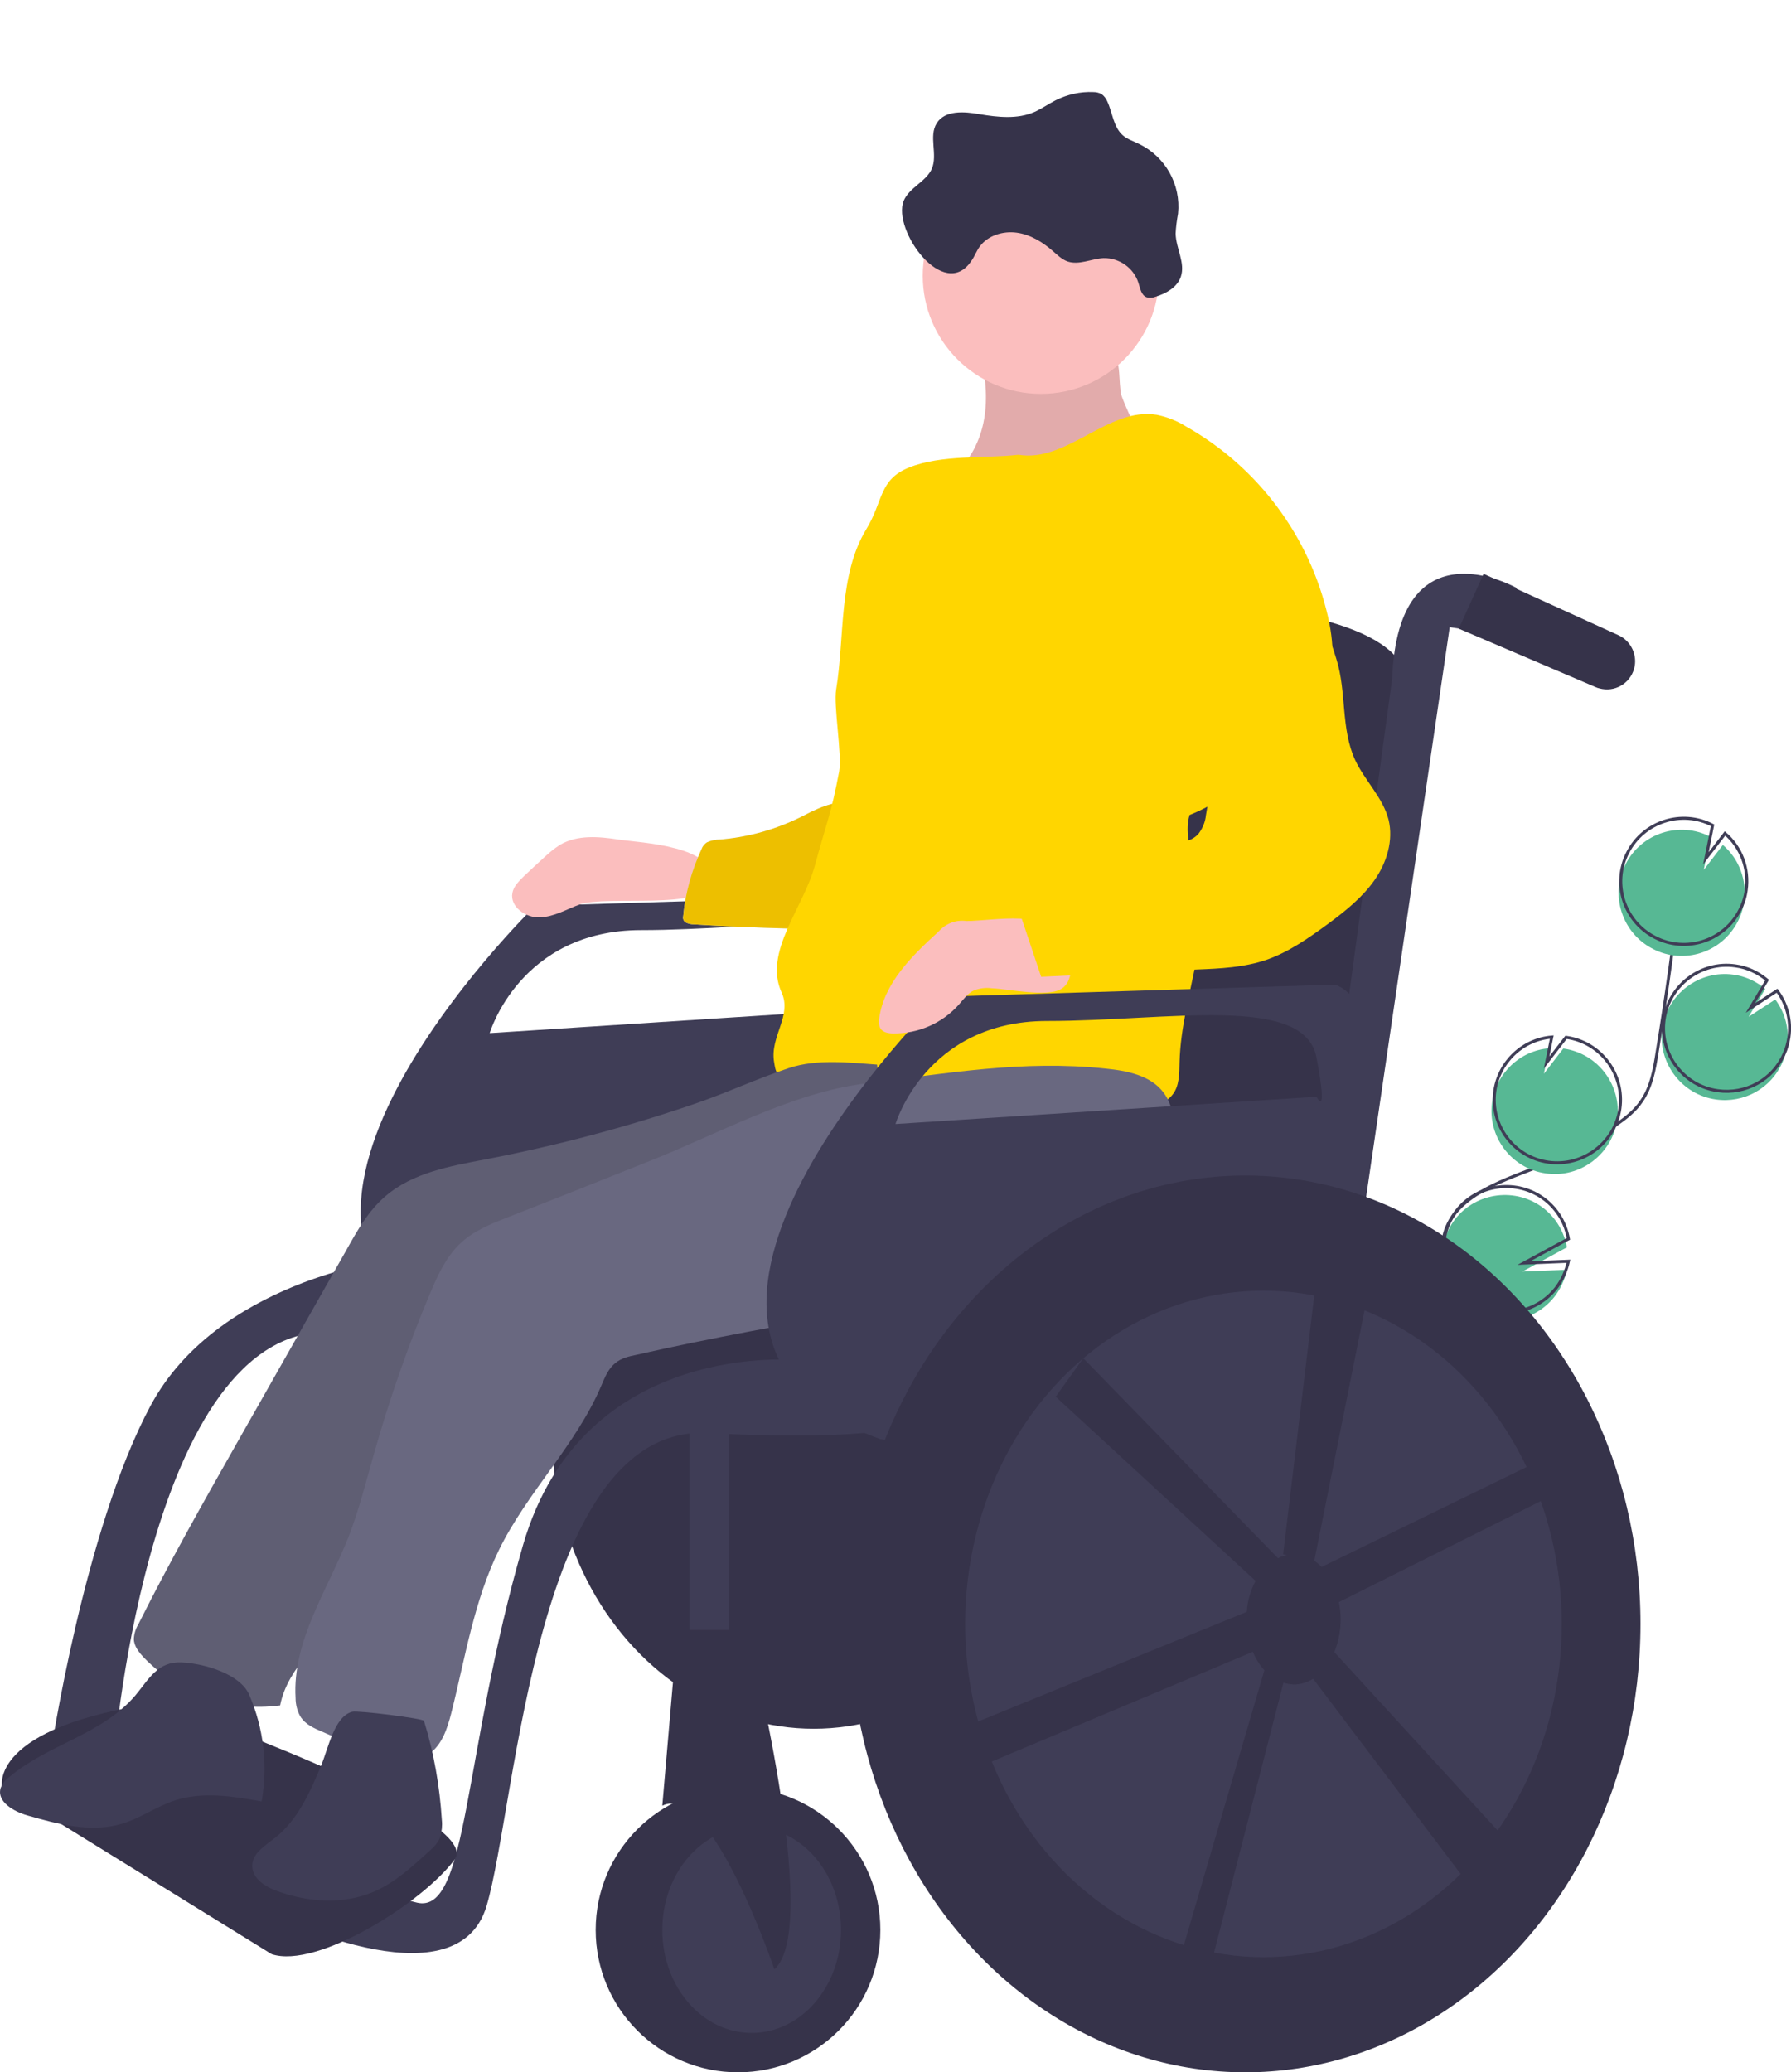
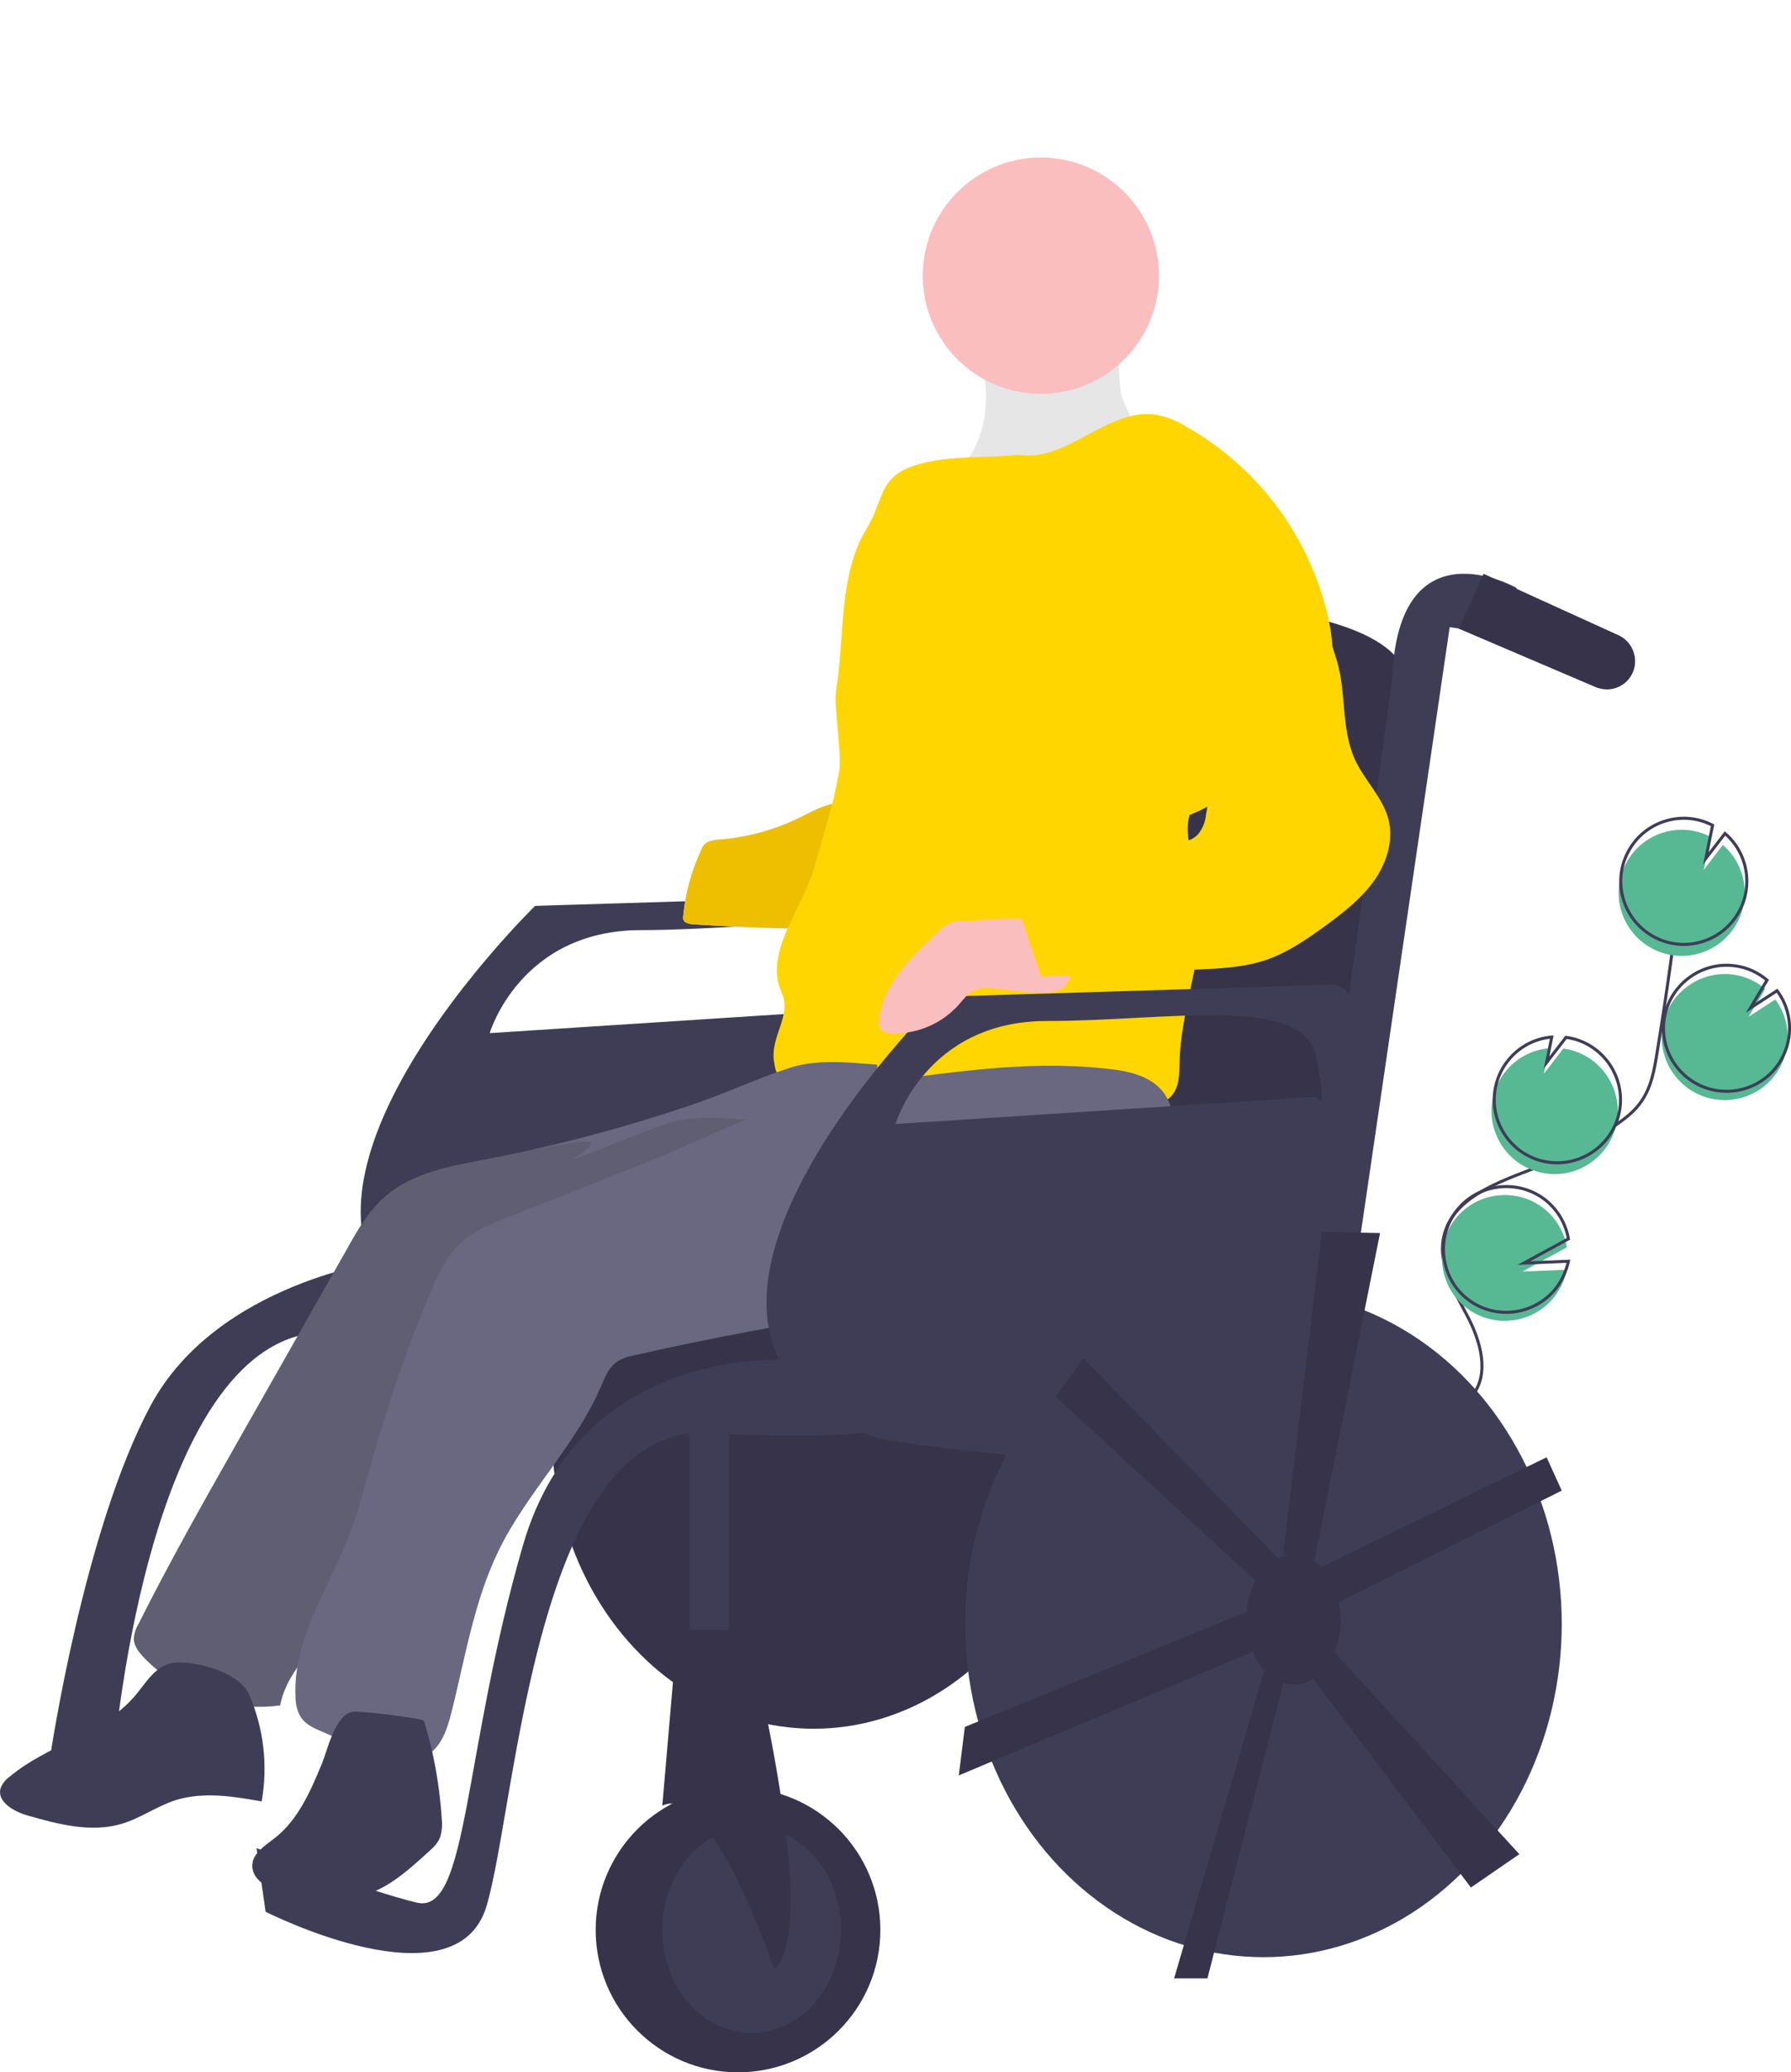
<svg xmlns="http://www.w3.org/2000/svg" id="Calque_1" x="0px" y="0px" viewBox="0 0 591.4 684" style="enable-background:new 0 0 591.4 684;" xml:space="preserve">
  <style type="text/css">	.st0{fill:#57B894;}	.st1{fill:none;stroke:#3F3D56;stroke-miterlimit:10;}	.st2{fill:#36334A;}	.st3{fill:#FBBEBE;}	.st4{opacity:0.1;enable-background:new    ;}	.st5{fill:#3F3D56;}	.st6{fill:#D7E5F2;}	.st7{fill:#EDBF00;enable-background:new    ;}	.st8{fill:#FFD600;}	.st9{fill:#696880;}</style>
  <path class="st0" d="M566.6,362.9c-11.4-1.6-19.3-12.2-17.7-23.5s12.2-19.3,23.5-17.7c3.9,0.5,7.5,2.2,10.5,4.7l-5.5,9.2l8.8-5.7  c3.3,4.4,4.7,9.9,3.9,15.4c-0.3,1.9-0.8,3.8-1.6,5.5C584.8,359.2,575.9,364.2,566.6,362.9z" />
  <path class="st1" d="M486.1,460.7c5.9-7.2,2.8-18-1.5-26.2s-9.8-17-7.9-26.1c2.7-13.1,18.1-18.2,30.5-23c9.2-3.6,18-8.2,26.1-13.9  c3.3-2.3,6.5-4.7,8.7-8c3.3-4.7,4.3-10.5,5.2-16.2c3.1-18.8,5.7-37.7,7.9-56.6" />
  <path class="st1" d="M567.2,360c-11.4-1.6-19.3-12.2-17.7-23.5s12.2-19.3,23.5-17.7c3.9,0.5,7.5,2.2,10.5,4.7l-5.5,9.2l8.8-5.7  c3.3,4.4,4.7,9.9,3.9,15.4c-0.3,1.9-0.8,3.8-1.6,5.5C585.4,356.4,576.4,361.3,567.2,360z" />
  <path class="st0" d="M575.9,297.6c1-7-1.6-14.1-7-18.7l-6.3,8.2l2.2-10.9c-10.2-5.3-22.8-1.2-28,9c-5.3,10.2-1.2,22.8,9,28  c10.2,5.3,22.8,1.2,28-9C574.9,302.1,575.6,299.9,575.9,297.6L575.9,297.6z" />
  <path class="st1" d="M576.6,293.8c1-7-1.6-14.1-7-18.7l-6.3,8.2l2.2-10.9c-10.2-5.3-22.8-1.2-28,9c-5.3,10.2-1.2,22.8,9,28  c10.2,5.3,22.8,1.2,28-9C575.6,298.3,576.3,296.1,576.6,293.8L576.6,293.8z" />
  <path class="st0" d="M510.4,387.3c-11.4-1.6-19.3-12.2-17.7-23.5c1.4-9.6,9.2-17,18.8-17.8l-1.7,8.4l6.4-8.3c0,0,0,0,0.1,0  c11.4,1.6,19.3,12.2,17.7,23.5S521.8,389,510.4,387.3L510.4,387.3z" />
  <path class="st1" d="M511.3,383.6c-11.4-1.6-19.3-12.2-17.7-23.5c1.4-9.6,9.2-17,18.8-17.8l-1.7,8.4l6.4-8.3c0,0,0,0,0.1,0  c11.4,1.6,19.3,12.2,17.7,23.5S522.7,385.2,511.3,383.6L511.3,383.6L511.3,383.6z" />
  <path class="st0" d="M513.3,428c-7.1,9-20.2,10.6-29.2,3.6s-10.6-20.2-3.6-29.2s20.2-10.6,29.2-3.6c4.1,3.2,6.8,7.8,7.7,12.9  l-14.7,8l14.7-0.6C516.7,422.4,515.3,425.4,513.3,428z" />
  <path class="st1" d="M513.8,425.2c-7.1,9-20.2,10.6-29.2,3.6s-10.6-20.2-3.6-29.2s20.2-10.6,29.2-3.6c4.1,3.2,6.8,7.8,7.7,12.9  l-14.7,8l14.7-0.6C517.2,419.5,515.8,422.6,513.8,425.2z" />
  <ellipse class="st2" cx="268.7" cy="472.5" rx="86.5" ry="98.1" />
-   <path class="st3" d="M379.8,146.1c-20.8,9.1-43.5,13-66.1,11.4c5.8-4.1,9.5-10.8,11-17.8s0.9-14.3-0.6-21.2c-0.3-0.8-0.3-1.7,0-2.5  c0.6-0.8,1.6-1.3,2.6-1.3c8.8-1.2,33.9-6.5,40.5,1c3.2,3.6,2,10.5,3.1,14.8C370.9,132.4,377,147.3,379.8,146.1z" />
  <path class="st4" d="M379.8,146.1c-20.8,9.1-43.5,13-66.1,11.4c5.8-4.1,9.5-10.8,11-17.8s0.9-14.3-0.6-21.2c-0.3-0.8-0.3-1.7,0-2.5  c0.6-0.8,1.6-1.3,2.6-1.3c8.8-1.2,33.9-6.5,40.5,1c3.2,3.6,2,10.5,3.1,14.8C370.9,132.4,377,147.3,379.8,146.1z" />
  <path class="st5" d="M306.7,295l-130,4c0,0-115,112-20,146c0,0,117,19,145-3C301.7,442,336.7,304,306.7,295z M300.7,332l-139,9  c0,0,10-34,50-34s85-9,89,12S300.7,332,300.7,332z" />
-   <path class="st3" d="M204.2,277.1c-6.5-1-13.5-1.6-19.2,1.7c-1.9,1.2-3.6,2.6-5.2,4.1c-2.3,2.1-4.6,4.2-6.8,6.3  c-1.6,1.6-3.4,3.3-3.8,5.5c-0.9,4.6,4.4,8.3,9.1,8.1s8.8-2.7,13.2-4.3c8.9-3.1,41.5,2.2,43.3-7.3  C237.1,279.1,211.4,278.2,204.2,277.1z" />
  <path class="st6" d="M265,269.4c-8.5,4.3-17.7,6.9-27.2,7.7c-1.5,0-2.9,0.3-4.3,0.9c-0.8,0.5-1.5,1.3-1.8,2.2  c-3.3,7-5.4,14.5-6.1,22.2c-0.2,0.8,0.1,1.5,0.7,2c0.9,0.5,1.9,0.7,2.9,0.7c15.6,1,31.2,1.5,46.8,1.6c0.7,0.1,1.4,0,2-0.3  c0.5-0.2,0.8-0.7,0.9-1.2c3.7-9.1,5.4-18.9,5.1-28.8C283.8,264.9,280.4,261.2,265,269.4z" />
  <path class="st7" d="M265,269.4c-8.5,4.3-17.7,6.9-27.2,7.7c-1.5,0-2.9,0.3-4.3,0.9c-0.8,0.5-1.5,1.3-1.8,2.2  c-3.3,7-5.4,14.5-6.1,22.2c-0.2,0.8,0.1,1.5,0.7,2c0.9,0.5,1.9,0.7,2.9,0.7c15.6,1,31.2,1.5,46.8,1.6c0.7,0.1,1.4,0,2-0.3  c0.5-0.2,0.8-0.7,0.9-1.2c3.7-9.1,5.4-18.9,5.1-28.8C283.8,264.9,280.4,261.2,265,269.4z" />
  <path class="st2" d="M439.7,374l-171-6l40-169c0,0,160-12,156,29S439.7,374,439.7,374z" />
  <path class="st2" d="M274.6,454.8c0,0-102.9,18.2-139.9-35.8s140-25,140-25l15,41L274.6,454.8z" />
  <circle class="st2" cx="243.7" cy="637" r="47" />
  <ellipse class="st5" cx="248.2" cy="637" rx="29.5" ry="34" />
  <path class="st5" d="M500.7,194c0,0-39-22-41,30l-33,242h14l38-259c0,0,19,3,22,3S500.7,194,500.7,194z" />
  <path class="st2" d="M539.6,220.7L539.6,220.7c-1.4,5-6.5,7.9-11.5,6.5c-0.4-0.1-0.8-0.2-1.2-0.4l-45.2-19.3l8.2-18.1l44.6,20.3  C538.6,211.6,540.8,216.3,539.6,220.7z" />
  <path class="st5" d="M264.7,449c0,0-72-8-92,61s-18,122-35,118s-53-18-53-18l3,21c0,0,63,32,73-2s16-159,73-156s67-3,67-3L264.7,449  z" />
  <path class="st5" d="M127.7,416c0,0-56,7-78,48s-33,115-33,115h21c0,0,12-147,75-139L127.7,416z" />
-   <path class="st2" d="M89.7,645l-89-55c0,0-5-20,52-28c0,0,107.8,37.7,97.4,51.8S104.7,650,89.7,645z" />
  <polygon class="st5" points="227.7,466 227.7,583 240.7,583 240.7,464 " />
  <path class="st2" d="M246.7,538c0,0,25,98,9,112c0,0-21-62-37-54l5-58H246.7z" />
  <circle class="st3" cx="343.7" cy="91" r="39" />
  <path class="st8" d="M336.3,150.1c15.9,2.7,29.7-15.8,45.6-13.2c3.5,0.7,6.8,2,9.8,3.9c23.7,13.4,40.7,36.2,46.8,62.7  c1.8,8,2.5,16.7-0.9,24.2c-1.8,4-4.6,7.4-7.5,10.7c-10.6,12.3-22.2,24.6-37.3,30.6c-1.5,5.1-0.1,10.7,1.7,15.7  c7.4,21-4.4,43.5-5,65.8c-0.1,3.8,0,8-2.4,10.9c-2.6,3.3-7.3,3.9-11.6,4.1c-38.6,2.2-77.2-3.7-115.4-9.7c-1-0.1-2-0.4-2.8-0.9  c-1.3-1-1.4-2.8-1.7-4.4c-1.4-8.4,6-15.2,2.5-22.9c-6.1-13.3,7.2-27.9,11-42s5.3-16.6,8-31c1-5.4-1.9-21.6-1-27  c2.9-17.6,0.7-37.7,10-53c5.6-9.2,4.1-16.3,14.1-20.3C310.9,150,325.1,151.4,336.3,150.1z" />
  <path class="st9" d="M160.2,382.7c-11.6,2.2-24,4.4-33,12.2c-5.5,4.7-9.2,11.2-12.7,17.5L78,476.7c-11.1,19.6-22.2,39.2-32.3,59.4  c-0.9,1.5-1.4,3.1-1.5,4.8c0,2.4,1.7,4.5,3.3,6.2c11.7,12.1,28.3,18,45,15.8c2.5-13,14.8-21.6,20.9-33.3c3.3-6.5,4.7-13.7,6.8-20.7  c8-25.9,27-46.7,45.4-66.5c8.7-9.4,17.6-18.9,28.9-25.1c13.2-7.2,28.5-9.2,43.2-12.2s30-7.5,40.4-18.4c9-9.4,13.2-22.4,11.5-35.3  c-9.4-0.7-19.9-1.9-29,1.1c-10.6,3.5-20.8,8.3-31.4,11.9C206.7,372.1,183.6,378.2,160.2,382.7z" />
-   <path class="st4" d="M160.2,382.7c-11.6,2.2-24,4.4-33,12.2c-5.5,4.7-9.2,11.2-12.7,17.5L78,476.7c-11.1,19.6-22.2,39.2-32.3,59.4  c-0.9,1.5-1.4,3.1-1.5,4.8c0,2.4,1.7,4.5,3.3,6.2c11.7,12.1,28.3,18,45,15.8c2.5-13,14.8-21.6,20.9-33.3c3.3-6.5,4.7-13.7,6.8-20.7  c8-25.9,27-46.7,45.4-66.5c8.7-9.4,17.6-18.9,28.9-25.1c13.2-7.2,28.5-9.2,43.2-12.2s30-7.5,40.4-18.4c9-9.4,13.2-22.4,11.5-35.3  c-9.4-0.7-19.9-1.9-29,1.1c-10.6,3.5-20.8,8.3-31.4,11.9C206.7,372.1,183.6,378.2,160.2,382.7z" />
+   <path class="st4" d="M160.2,382.7c-11.6,2.2-24,4.4-33,12.2c-5.5,4.7-9.2,11.2-12.7,17.5L78,476.7c-11.1,19.6-22.2,39.2-32.3,59.4  c-0.9,1.5-1.4,3.1-1.5,4.8c0,2.4,1.7,4.5,3.3,6.2c11.7,12.1,28.3,18,45,15.8c2.5-13,14.8-21.6,20.9-33.3c3.3-6.5,4.7-13.7,6.8-20.7  c8-25.9,27-46.7,45.4-66.5c8.7-9.4,17.6-18.9,28.9-25.1c13.2-7.2,28.5-9.2,43.2-12.2c9-9.4,13.2-22.4,11.5-35.3  c-9.4-0.7-19.9-1.9-29,1.1c-10.6,3.5-20.8,8.3-31.4,11.9C206.7,372.1,183.6,378.2,160.2,382.7z" />
  <path class="st5" d="M3.1,586.5c-1.3,0.9-2.3,2.2-2.9,3.7c-1.3,4.5,4.3,7.7,8.8,9c10.1,2.9,21,5.8,31.1,2.8  c6.2-1.8,11.6-5.8,17.8-7.8c9.2-2.9,19.1-1.3,28.5,0.4c2.1-11.9,0.7-24.1-4.1-35.2c-3-7-15.2-10.4-22.4-10.7  c-7.9-0.3-10.7,5.5-15.2,10.9C33.6,572.6,15.9,575.7,3.1,586.5z" />
  <path class="st9" d="M167.6,401.8c-5.6,2.2-11.3,4.5-15.7,8.7c-4.6,4.4-7.3,10.3-9.8,16.2c-7.3,17.3-13.5,35.1-18.6,53.1  c-2.6,9.1-4.9,18.4-8.3,27.2c-6.9,17.6-18.7,34.5-17.6,53.4c0,2.3,0.6,4.6,1.8,6.5c1.6,2.3,4.2,3.5,6.8,4.6l13.3,5.8  c7.1,3.1,15.8,6.1,22.2,1.6c4.3-3,6-8.4,7.3-13.4c4.6-18.2,7.5-37.1,15.8-54c9.4-19.1,25.3-34.4,33.7-54c1.2-2.8,2.3-5.7,4.7-7.6  c1.9-1.6,4.4-2.2,6.9-2.7c49.9-11.4,101-17.6,150.6-30.6c7-1.8,14.4-4,19.4-9.3c7-7.3,7.6-18.4,7.8-28.5c0.1-6.3,0.1-13.2-3.7-18.2  c-4.3-5.7-12.1-7.2-19.2-7.9c-27.2-2.9-52.3,1.6-79.1,4.9c-24.5,3-49.2,16.9-72.1,25.9C198.3,389.7,183,395.8,167.6,401.8z" />
  <path class="st5" d="M106.1,582.6c-3.7,8.9-7.8,18.2-15.4,24.1c-3.2,2.5-7.3,5-7.4,9c-0.1,4.3,4.3,7.1,8.3,8.5  c10.2,3.7,21.8,4.5,31.8,0.2c6.8-2.9,12.4-8,17.9-13c1.7-1.5,3.4-3.1,4.1-5.2c0.5-1.8,0.7-3.6,0.5-5.5c-0.7-11.1-2.6-22.1-5.9-32.7  c-0.3-0.8-21.8-3.5-23.7-3C110.4,566.5,108.4,577.1,106.1,582.6z" />
  <path class="st5" d="M440.7,325l-130,4c0,0-115,112-20,146c0,0,117,19,145-3C435.7,472,470.7,334,440.7,325z M434.7,362l-139,9  c0,0,10-34,50-34s85-9,89,12S434.7,362,434.7,362z" />
-   <ellipse class="st2" cx="411.2" cy="536" rx="130.5" ry="148" />
  <ellipse class="st5" cx="417.2" cy="536" rx="98.5" ry="110" />
  <path class="st2" d="M442.7,534.5c0-1.9-0.2-3.8-0.6-5.7l73.6-36.8l-5-11l-74.3,36.2c-0.7-0.8-1.6-1.5-2.5-2.1h0.1L455.7,407  l-19.2-0.4L423.7,513l1.2,0.3c-1,0.2-2,0.5-2.9,1l-64.3-66l-9.1,12.7l66,60.8c-1.7,3.2-2.7,6.7-2.9,10.2l-93.1,38l-2,16l97.1-40.8  c0.9,2.2,2.2,4.3,3.8,6.1L387.7,653h11l25.1-97.6c1.1,0.4,2.3,0.5,3.4,0.6c2.3,0,4.5-0.7,6.4-1.9l52.1,68.9l16-11l-61.1-66.7  C442,541.8,442.7,538.2,442.7,534.5z" />
-   <path class="st2" d="M298.4,66.3c1.8-4.4,7.4-6.3,9.3-10.6c2-4.7-1.1-10.7,1.6-15c2.7-4.4,9.1-3.9,14.2-3c6,1,12.4,1.7,18-0.7  c2.5-1.1,4.7-2.7,7.1-3.9c3.8-1.9,8.1-2.9,12.4-2.7c1,0,1.9,0.2,2.8,0.7c0.8,0.6,1.4,1.4,1.8,2.3c1.8,3.8,2,8.5,5.2,11.3  c1.5,1.3,3.5,1.9,5.3,2.8c8.7,4.2,13.9,13.4,12.9,23c-0.4,2.2-0.7,4.4-0.8,6.6c0.1,4.9,3.3,9.7,1.7,14.3c-1.2,3.4-4.7,5.4-8.2,6.5  c-1,0.4-2.1,0.5-3.1,0.2c-1.8-0.7-2.1-3-2.7-4.8c-1.6-4.9-6.3-8.2-11.5-8.1c-4,0.2-8.1,2.4-11.9,1.1c-1.9-0.7-3.3-2.1-4.8-3.4  c-3.4-3-7.5-5.5-12-6.1s-9.5,0.9-12.2,4.6c-1.1,1.5-1.7,3.3-2.8,4.8C311.6,99.6,294.6,75.9,298.4,66.3z" />
  <path class="st3" d="M319.2,304c-3.5-0.5-6.9,0.8-9.3,3.5c-8.8,8-18,17-19.6,28.7c-0.2,1.1-0.1,2.2,0.4,3.2c0.8,1.4,2.7,1.7,4.3,1.7  c8.3,0.1,16.2-3.4,21.7-9.6c1.5-1.7,2.9-3.7,4.9-4.6c1.9-0.7,3.9-1,5.9-0.7c5.5,0.2,18,3,22.8,0.3c5-2.9,3.6-11.8,1.3-16.2  C346,299.9,328.7,303.9,319.2,304z" />
  <path class="st8" d="M441.3,217.6c3.4,10.8,1.4,23,6.2,33.3c3.2,6.8,9.1,12.3,11,19.6c1.7,6.9-0.6,14.3-4.7,20.1  s-9.8,10.3-15.5,14.5c-6.3,4.6-12.7,9.1-20.1,11.7c-7.3,2.5-15.2,2.9-23,3.2l-51.4,2.4l-9.5-28.4l33.5-13.1  c3.4-1.3,6.8-2.6,10.4-2.9c6.2-0.5,13.8,1.8,17.7-3c1.3-1.8,2.1-3.8,2.3-5.9c3.2-16.7,0.4-34.3,5.4-50.5c2.5-8,9.6-24.1,19.3-25.6  C433.3,191.5,439,210.1,441.3,217.6z" />
</svg>